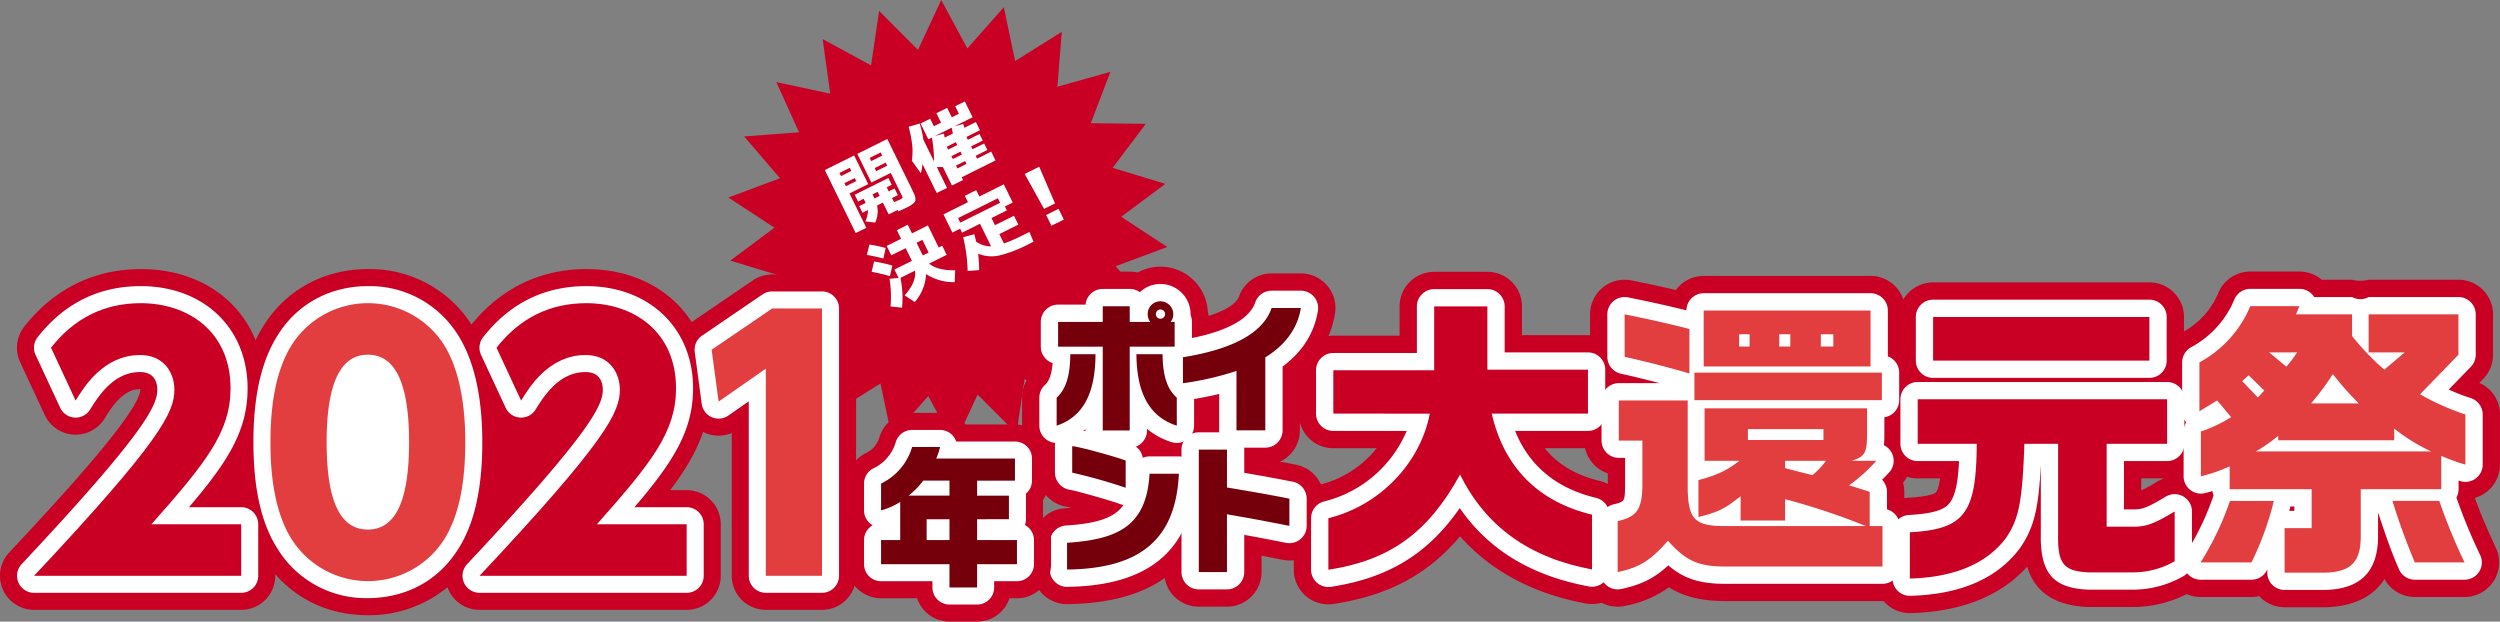
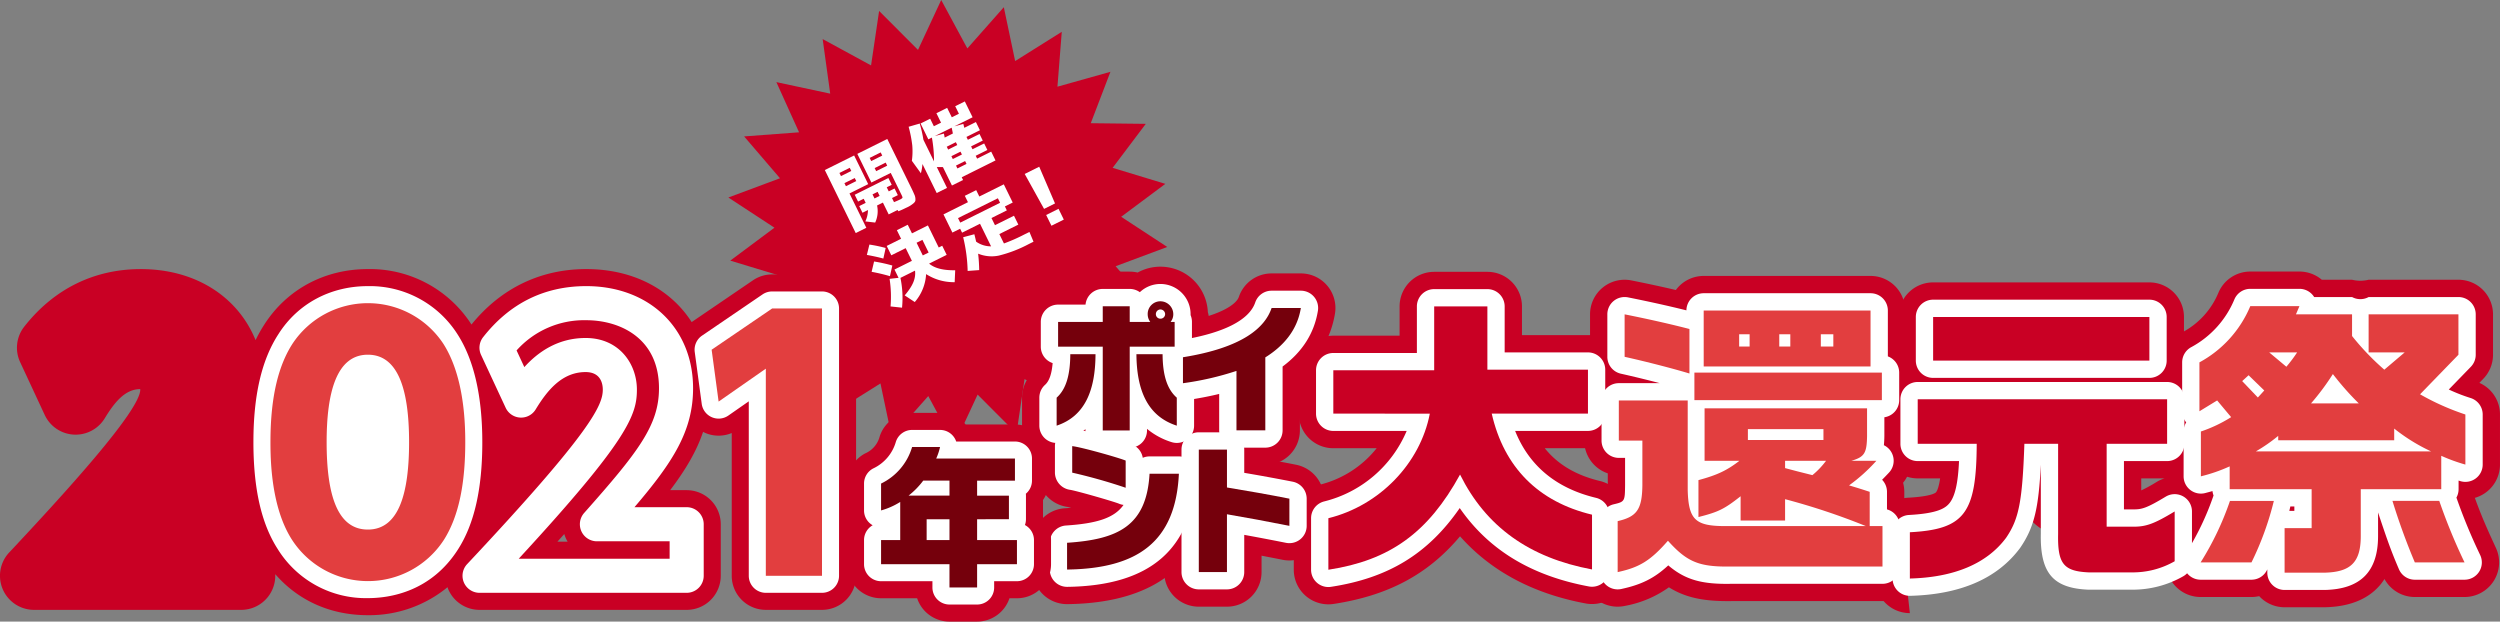
<svg xmlns="http://www.w3.org/2000/svg" width="733.467" height="182.362" viewBox="0 0 733.467 182.362">
  <rect x="0" y="0" width="733.467" height="182.362" fill="#808080" stroke="none" />
  <defs>
    <style>
            .cls-1{fill:#c90024}.cls-2{fill:#fff}.cls-3{fill:#e23e3f}.cls-4{fill:#75000c}
        </style>
  </defs>
  <g id="point_exchange_0004" transform="translate(-233 -1286)">
    <g id="グループ_375" data-name="グループ 375" transform="translate(62.871 956.236)">
      <path id="パス_351" data-name="パス 351" class="cls-1" d="M411.293 410.272h-14.63a9.995 9.995 0 0 0-5.63 1.736L373.282 424.1c-.077.052-.142.117-.217.171-6.178-9.654-17.226-15.562-30.93-15.562-13.439 0-25.063 5.63-33.682 16.269a35.383 35.383 0 0 0-30.4-16.269c-12.727 0-23.825 5.975-30.456 16.4a40.771 40.771 0 0 0-2.486 4.447c-5.2-12.744-17.62-20.843-33.675-20.843-13.707 0-25.535 5.844-34.2 16.9a10 10 0 0 0-1.2 10.389l7.217 15.508a10 10 0 0 0 17.6.987c2.714-4.45 5.85-8.568 10.384-8.568h.04c0 .045.006.094.006.143 0 6.115-21.944 30.194-38.45 47.775a10 10 0 0 0 7.291 16.844h60.764a10 10 0 0 0 10-10v-.47c6.791 7.792 16.238 12.031 27.161 12.031a36.179 36.179 0 0 0 23.379-8.211c.073.208.128.419.216.623a10 10 0 0 0 9.177 6.027h60.769a10 10 0 0 0 10-10v-15.119a10 10 0 0 0-10-10h-4.839c4.469-5.911 7.723-11.363 9.655-17.111.177.091.347.194.531.275a10 10 0 0 0 7.873.075v41.878a10 10 0 0 0 10 10h16.483a10 10 0 0 0 10-10v-78.417a10 10 0 0 0-10-10zm-208.331 78.417q1.033-1.146 2.017-2.247a9.991 9.991 0 0 0 .988 2.247zm130.7 0q1.033-1.146 2.016-2.247a9.949 9.949 0 0 0 .46 1.231 9.676 9.676 0 0 0 .529 1.016z" />
      <g id="グループ_314" data-name="グループ 314">
        <path id="パス_352" data-name="パス 352" class="cls-2" d="M304.423 427.942a30.477 30.477 0 0 0-26.369-14.231c-11 0-20.574 5.148-26.233 14.075-4.942 7.593-7.344 17.96-7.344 31.694 0 13.669 2.331 23.93 7.126 31.367a30.428 30.428 0 0 0 26.451 14.4c6.469 0 18.509-1.859 26.449-14.3 4.8-7.494 7.128-17.788 7.128-31.469 0-13.431-2.431-24.049-7.208-31.536zm-8.346 57.621a21.55 21.55 0 0 1-36.034-.079l-.026-.041c-3.677-5.692-5.54-14.427-5.54-25.963 0-11.737 1.872-20.32 5.757-26.289a21.519 21.519 0 0 1 35.745.109c3.751 5.876 5.652 14.684 5.652 26.18 0 11.712-1.815 20.242-5.554 26.083z" />
        <path id="パス_353" data-name="パス 353" class="cls-2" d="M278.054 428.829c-11.343 0-17.094 10.313-17.094 30.651s5.751 30.652 17.094 30.652 17.094-10.313 17.094-30.652-5.748-30.651-17.094-30.651z" />
      </g>
      <g id="グループ_322" data-name="グループ 322">
        <g id="グループ_315" data-name="グループ 315">
          <path id="パス_354" data-name="パス 354" class="cls-1" d="m506.288 366.1-9.731 12.906 15.466 4.7-12.96 9.661 13.522 8.856-15.146 5.649 10.519 12.275-16.119 1.207 6.666 14.727L482.7 432.7l2.215 16.011-14.2-7.729-2.362 15.977-11.408-11.427-6.81 14.64-7.667-14.212-10.7 12.095-3.326-15.8-13.678 8.583 1.269-16.1-15.544 4.362 5.772-15.082-16.146-.185 9.731-12.906-15.466-4.7 12.96-9.661-13.522-8.856 15.146-5.649-10.519-12.275 16.119-1.207-6.664-14.726 15.8 3.383-2.215-16.011 14.2 7.729 2.362-15.977 11.41 11.423 6.81-14.64 7.667 14.212 10.7-12.095 3.326 15.8 13.678-8.583-1.269 16.1 15.546-4.365-5.772 15.082z" />
        </g>
        <g id="グループ_321" data-name="グループ 321">
          <g id="グループ_316" data-name="グループ 316">
            <path id="パス_355" data-name="パス 355" class="cls-2" d="m424.847 383.786-5.49 2.733 4.94 10.074-3.11 1.548-9.065-18.486 8.6-4.281zM419.435 379l-3.027 1.506.454.924 3.026-1.506zm1.907 3.89-.443-.9-3.027 1.507.443.9zm13.553 4.923c.053-.105-.029-.378-.235-.8l-3.2-6.52-5.677 2.826-4.125-8.413 8.788-4.374 7.218 14.722c.309.63.536 1.146.679 1.492a3.331 3.331 0 0 1 .335 1.954 1.727 1.727 0 0 1-.482.658 8.161 8.161 0 0 1-2.213 1.364c-.71.353-1.451.7-2.275 1.028l-.238-.379-2.609 1.3-1.7-3.471-1.711.852a7.914 7.914 0 0 1-.555 5.013l-2.893-.34a7.865 7.865 0 0 0 .776-3.343l-1.607.8-.959-1.956 1.9-.945-.588-1.2-1.65.821-.979-2 9.873-4.915.979 2-1.461.727.588 1.2 1.712-.852.959 1.956-1.712.852.588 1.2c.8-.321 1.376-.581 1.732-.757a1.935 1.935 0 0 0 .742-.502zm-9.616-11.722.453.924 3.236-1.61-.454-.925zm1.422 11.9 1.5-.749-.588-1.2-1.5.749zm.485-8.013 3.235-1.611-.443-.9-3.235 1.61z" />
          </g>
          <g id="グループ_317" data-name="グループ 317">
            <path id="パス_356" data-name="パス 356" class="cls-2" d="m449.373 364.172 2.087-1.039-1.083-2.208 2.818-1.4 2.279 4.647-5.343 2.66 2.637-.71c.041.24.214.86.276 1.144l3.4-1.694 1.176 2.4-3.945 1.964.412.841 3.423-1.7.949 1.935-3.423 1.7.413.842 3.423-1.7.937 1.913-3.423 1.7.414.842 4.132-2.058 1.268 2.586-9.915 4.936.392.8-3.256 1.62-2.65-5.4-1.8-.019 3 6.121-3.026 1.506-4.177-8.518a15.046 15.046 0 0 1-.46 2.715l-2.649-3.653a20.507 20.507 0 0 0 .116-4.531 36.287 36.287 0 0 0-1.068-5.461l3.253-.94a35.773 35.773 0 0 1 1.082 4.748l3.113 6.352a38.736 38.736 0 0 0-.622-6.99l-1.044.519-2.278-4.647 2.818-1.4 1.082 2.207 2.108-1.049-1.361-2.776 3.151-1.569zm.31 4.765c-.07-.462-.2-1.051-.346-1.712l-4.946 2.463 2.679-.732c.06.388.153.787.213 1.176zm-1.788 3.873.413.841 2.671-1.33-.413-.841zm1.361 2.776.413.842 2.671-1.33-.412-.842zm1.764 3.6 2.671-1.33-.412-.842-2.673 1.33z" />
          </g>
          <g id="グループ_318" data-name="グループ 318">
            <path id="パス_357" data-name="パス 357" class="cls-2" d="M425.2 401.514a43.729 43.729 0 0 1 4.775 1l-.682 3.112c-1.2-.341-2.808-.7-4.836-1.073zm6.026 9.273a52.95 52.95 0 0 0-5.376-1.275l.722-3.028a45.413 45.413 0 0 1 5.356 1.18zm-.947-8.871 4.216-2.1-1.237-2.524 3.193-1.589 1.238 2.523 4.675-2.328 3.177 6.479 1.022-.509 1.309 2.67-5.155 2.567c1.6 1.35 4.156 2.013 7.654 1.945l-.152 3.5a14.982 14.982 0 0 1-8.381-2.368 13.662 13.662 0 0 1-3.328 8.2l-2.959-1.955c2.377-2.778 3.314-4.946 3.034-7.266l-4.279 2.13a28.762 28.762 0 0 1 .469 8.742l-3.372-.364a34.275 34.275 0 0 0-.284-8.1l2.635-.291-1.2-2.439 5.114-2.546-1.826-3.723-4.216 2.1zm10.473-1.785-1.712.852 1.825 3.724 1.712-.852z" />
          </g>
          <g id="グループ_319" data-name="グループ 319">
            <path id="パス_358" data-name="パス 358" class="cls-2" d="m472.153 397.818 1.195 2.86-1.357.676a38.283 38.283 0 0 1-8.824 3.4 10.456 10.456 0 0 1-6.068-.564 47.4 47.4 0 0 1 .31 4.816l-3.385.247a46.033 46.033 0 0 0-1.316-9.89l3.283-.876q.293 1.152.521 2.175a7.452 7.452 0 0 0 4.387 1.374l-3.248-6.625-5.26 2.618-.567-1.156-2.275 1.127-2.619-5.342 7.18-3.574-.917-1.871 3.339-1.663.917 1.872 7.181-3.575 2.618 5.343-2.295 1.142.567 1.156-4.509 2.245 1.032 2.1 5.573-2.774 1.278 2.607-5.573 2.774 1.351 2.755a50.471 50.471 0 0 0 6-2.646zm-9.261-9.884-11.692 5.818.649 1.325 11.689-5.818z" />
          </g>
          <g id="グループ_320" data-name="グループ 320">
            <path id="パス_359" data-name="パス 359" class="cls-2" d="m479.656 389.453-3.214 1.6-5.679-10.253 4.259-2.12zm1.033 1.579 1.547 3.154-3.632 1.808-1.547-3.155z" />
          </g>
        </g>
      </g>
      <g id="グループ_332" data-name="グループ 332">
        <g id="グループ_327" data-name="グループ 327">
          <g id="グループ_323" data-name="グループ 323">
            <path id="パス_360" data-name="パス 360" class="cls-1" d="M561.306 451.116V438.4H590.9v-18.736h15.608v18.562h29.507v12.89h-28.231c3.582 15.727 13.645 25.867 29.422 29.647v16.07c-18.421-3.436-31.126-12.546-38.719-27.842-9.378 17.1-20.638 25.178-38.632 27.927V481.8c15.011-3.695 26.95-16.071 29.763-30.68z" />
            <path id="パス_361" data-name="パス 361" class="cls-1" d="M559.855 507.066a10.148 10.148 0 0 1-10.148-10.147V481.8a10.149 10.149 0 0 1 7.723-9.854 30.694 30.694 0 0 0 16.591-10.678h-12.715a10.148 10.148 0 0 1-10.148-10.148V438.4a10.148 10.148 0 0 1 10.148-10.148h19.444v-8.588a10.148 10.148 0 0 1 10.15-10.148h15.608a10.149 10.149 0 0 1 10.148 10.148v8.415h19.359a10.147 10.147 0 0 1 10.148 10.148v12.889a10.147 10.147 0 0 1-10.148 10.148h-12.667c3.791 4.758 9.171 7.94 16.223 9.63a10.148 10.148 0 0 1 7.783 9.868v16.071a10.149 10.149 0 0 1-12.009 9.976c-15.47-2.886-27.81-9.492-36.86-19.7-9.462 11.269-21.168 17.41-37.1 19.844a10.028 10.028 0 0 1-1.53.113zm38.631-48.222h.209q.373.008.742.043-.374-1.11-.7-2.248a45.519 45.519 0 0 1-.676 2.212c.139-.004.283-.007.425-.007zm-.385-13.3a10.068 10.068 0 0 1 .6 1.045 10 10 0 0 1 .669-1.148q-.312-.309-.6-.643a8.943 8.943 0 0 1-.67.748z" />
          </g>
          <g id="グループ_324" data-name="グループ 324">
            <path id="パス_362" data-name="パス 362" class="cls-1" d="M645.071 447.251h20.21v26.38c.257 8.593 2.22 10.483 11 10.483h41.276a197.869 197.869 0 0 0-23.708-7.9v6.271H680.8v-7.131c-4.776 3.78-6.568 4.64-12.367 6.1v-10.831c5.459-1.461 8.357-2.835 12.026-5.67H670.23v-15.384h47.67v8.165c-.084 4.983-.769 6.1-4.6 7.219h7.334a50.1 50.1 0 0 1-8.015 7.217c2.9.86 3.41 1.033 6.055 1.89v10.054h3.751v11.859h-44.349c-9.381.173-12.964-1.288-18.593-7.562-5.118 5.845-8.357 7.821-14.753 9.2v-14.956c5.628-1.291 7.162-3.439 7.25-10.485v-13.148h-6.909zm1.7-25.265c6.483 1.288 13.392 2.835 19.019 4.3v13.063c-4.52-1.377-12.451-3.437-19.019-4.9zm75.476 17.1v8.077h-55.003v-8.077zm-52.278-18.218h48.952v16.413h-48.948zm13.474 10.57v-3.609h-3.07v3.609zm21.663 27.414v-3.181h-22.169v3.181zm-9.722-27.414v-3.609h-3.241v3.609zm-1.535 33.515v2.147l3.583.945 4.433 1.116a23.5 23.5 0 0 0 4.007-4.209zm14.155-33.515v-3.609h-3.667v3.609z" />
            <path id="パス_363" data-name="パス 363" class="cls-1" d="M644.73 507.755a10.146 10.146 0 0 1-10.147-10.148v-14.952a10.149 10.149 0 0 1 7.227-9.719 29.8 29.8 0 0 0 .022-.833v-3.461a10.152 10.152 0 0 1-6.909-9.62v-11.771a10.121 10.121 0 0 1 3.241-7.435 10.131 10.131 0 0 1-1.537-5.369v-12.461a10.149 10.149 0 0 1 12.127-9.953c4.473.889 8.935 1.853 13.048 2.817a10.135 10.135 0 0 1 8.172-4.13h48.95a10.147 10.147 0 0 1 10.148 10.148v10.7a10.122 10.122 0 0 1 3.326 7.513v8.077a10.141 10.141 0 0 1-4.347 8.329v2.533a10.151 10.151 0 0 1 .418 13.379 10.093 10.093 0 0 1 .354 2.656v2.175a10.129 10.129 0 0 1 3.751 7.879v11.86a10.148 10.148 0 0 1-10.148 10.148h-44.259c-7.971.121-13.449-.943-18.4-4.047a32.006 32.006 0 0 1-12.9 5.453 10.16 10.16 0 0 1-2.137.232z" />
          </g>
          <g id="グループ_325" data-name="グループ 325">
            <path id="パス_364" data-name="パス 364" class="cls-1" d="M730.456 485.919c16.034-.86 19.532-5.5 19.616-25.952H732.76v-13.06h73.172v13.06h-17.738v24.32h7.931c3.667 0 6.055-.86 12.023-4.469v14.609a24.672 24.672 0 0 1-12.62 3.266h-12.623c-7.334-.343-9.125-2.492-8.953-11.258v-26.468h-9.894c-.6 17.016-1.619 22.087-5.373 27.586-5.628 7.561-15.181 11.6-28.229 11.945zm70.274-63.159v12.8h-63.45v-12.8z" />
-             <path id="パス_365" data-name="パス 365" class="cls-1" d="M730.457 509.646a10.148 10.148 0 0 1-10.148-10.146v-13.58a10.148 10.148 0 0 1 9.6-10.133c7.107-.381 8.141-1.488 8.235-1.612.347-.46.822-1.538 1.194-4.058h-6.578a10.148 10.148 0 0 1-10.148-10.148v-13.06a10.141 10.141 0 0 1 4.875-8.672 10.2 10.2 0 0 1-.355-2.673v-12.8a10.148 10.148 0 0 1 10.148-10.148h63.45a10.148 10.148 0 0 1 10.147 10.148v12.8a10.159 10.159 0 0 1-.27 2.336 10.146 10.146 0 0 1 5.473 9.009v13.06a10.151 10.151 0 0 1-7.243 9.726 10.148 10.148 0 0 1 9.46 10.124v14.61a10.15 10.15 0 0 1-5.128 8.819 34.716 34.716 0 0 1-17.465 4.593h-12.8c-.157 0-.315 0-.473-.01-11.135-.521-15.744-5.775-17.554-11.834-5.736 6.42-16.047 13.169-34.154 13.646a11.73 11.73 0 0 1-.266.003zm67.885-39.531v3.528a42.777 42.777 0 0 0 4.556-2.508 10.074 10.074 0 0 1 2.277-1.02z" />
+             <path id="パス_365" data-name="パス 365" class="cls-1" d="M730.457 509.646a10.148 10.148 0 0 1-10.148-10.146v-13.58a10.148 10.148 0 0 1 9.6-10.133c7.107-.381 8.141-1.488 8.235-1.612.347-.46.822-1.538 1.194-4.058h-6.578a10.148 10.148 0 0 1-10.148-10.148v-13.06a10.141 10.141 0 0 1 4.875-8.672 10.2 10.2 0 0 1-.355-2.673v-12.8a10.148 10.148 0 0 1 10.148-10.148h63.45a10.148 10.148 0 0 1 10.147 10.148v12.8a10.159 10.159 0 0 1-.27 2.336 10.146 10.146 0 0 1 5.473 9.009v13.06v14.61a10.15 10.15 0 0 1-5.128 8.819 34.716 34.716 0 0 1-17.465 4.593h-12.8c-.157 0-.315 0-.473-.01-11.135-.521-15.744-5.775-17.554-11.834-5.736 6.42-16.047 13.169-34.154 13.646a11.73 11.73 0 0 1-.266.003zm67.885-39.531v3.528a42.777 42.777 0 0 0 4.556-2.508 10.074 10.074 0 0 1 2.277-1.02z" />
          </g>
          <g id="グループ_326" data-name="グループ 326">
            <path id="パス_366" data-name="パス 366" class="cls-1" d="m844.754 419.579-1.025 2.407h16.461v6.359a74.6 74.6 0 0 0 9.466 9.881l5.971-5.068h-10.576v-11.172H891.4v11.859l-11.26 11.6a72.929 72.929 0 0 0 13.3 5.928v14.694a51.093 51.093 0 0 1-7.078-2.576v9.8h-23.614v13.749c0 7.648-2.9 10.571-10.66 10.741H840.4v-13.065h7.933v-11.428h-24.048v-6.7a47.188 47.188 0 0 1-8.444 2.923V456.36a41.022 41.022 0 0 0 8.872-4.211l-4.1-4.9-5.2 3.178v-14.349a33.4 33.4 0 0 0 14.924-16.5zm-7.506 57.145a88.307 88.307 0 0 1-6.567 18.046h-14.924a86.075 86.075 0 0 0 8.615-18.046zm-2.813-32.4-4.6-4.467-1.878 1.717 4.6 4.813zm48.951 17.876a53.731 53.731 0 0 1-10.832-6.7v3.437h-34.027v-1.289a48.725 48.725 0 0 1-6.565 4.555zm-47.5-29.045 5.033 4.209a41.661 41.661 0 0 0 3.155-4.209zm26.269 14.953a82.639 82.639 0 0 1-7.591-8.6 72.046 72.046 0 0 1-6.4 8.6zm23.623 28.613a167.818 167.818 0 0 0 7.418 18.046h-14.587a190.055 190.055 0 0 1-6.565-18.046z" />
            <path id="パス_367" data-name="パス 367" class="cls-1" d="M852.088 507.926H840.4a10.127 10.127 0 0 1-7.456-3.263 10.143 10.143 0 0 1-2.266.256h-14.922a10.147 10.147 0 0 1-8.6-15.535 74.023 74.023 0 0 0 5.41-10.272 10.151 10.151 0 0 1-6.873-9.605V456.36a10.192 10.192 0 0 1 .257-2.272 10.147 10.147 0 0 1-.683-3.659v-14.351a10.148 10.148 0 0 1 5.536-9.039 23.155 23.155 0 0 0 10.121-11.245 10.147 10.147 0 0 1 9.415-6.363h14.414a10.148 10.148 0 0 1 6.561 2.407h8.876a10.258 10.258 0 0 0 4.86 0h26.35a10.147 10.147 0 0 1 10.147 10.148v11.859a10.143 10.143 0 0 1-2.866 7.068l-1.141 1.176a10.147 10.147 0 0 1 6.052 9.285v14.694a10.155 10.155 0 0 1-7.373 9.762c1.73 4.79 3.214 8.286 6.175 14.672a10.148 10.148 0 0 1-9.206 14.417h-14.579a10.149 10.149 0 0 1-8.9-5.278c-3.342 5.237-9.244 8.1-17.4 8.282a8.033 8.033 0 0 1-.221.003z" />
          </g>
        </g>
        <g id="グループ_328" data-name="グループ 328">
          <path id="パス_368" data-name="パス 368" class="cls-1" d="M480.132 454.646v-8.209c2.789-2.513 3.973-6.638 4.007-12.764h7.4c-.039 10.486-3.029 18.185-11.407 20.973zm21.439-23.172v24.585h-7.91v-24.585h-13.1v-7.268h13.1v-4.594h7.91v4.594h6.023a3.775 3.775 0 0 1-.748-2.278 3.718 3.718 0 0 1 3.738-3.77 3.8 3.8 0 0 1 3.774 3.77 3.54 3.54 0 0 1-.786 2.278h1.183v7.268zm1.969 2.2h7.674c.042 6.126 1.3 10.251 4.171 12.764v8.209c-8.656-2.789-11.767-10.488-11.845-20.974zm7.044-13.119a1.358 1.358 0 0 0-1.337 1.374 1.322 1.322 0 0 0 1.337 1.336 1.358 1.358 0 0 0 1.379-1.336 1.394 1.394 0 0 0-1.379-1.375z" />
          <path id="パス_369" data-name="パス 369" class="cls-1" d="M501.571 466.207h-7.91a10.127 10.127 0 0 1-7.328-3.127 27.46 27.46 0 0 1-3 1.194 10.149 10.149 0 0 1-13.352-9.629v-8.208a10.146 10.146 0 0 1 3.273-7.465 2.374 2.374 0 0 0 .135-.315 10.114 10.114 0 0 1-2.98-7.183v-7.268a10.148 10.148 0 0 1 10.148-10.148h4.606a10.141 10.141 0 0 1 8.5-4.6h7.91a10.145 10.145 0 0 1 2.328.269 13.782 13.782 0 0 1 6.686-1.722 13.939 13.939 0 0 1 13.909 13.33 10.192 10.192 0 0 1 .41 2.866v7.268a10.118 10.118 0 0 1-2.907 7.11 1.711 1.711 0 0 0 .141.292 9.916 9.916 0 0 1 3.394 7.561v8.208a10.148 10.148 0 0 1-13.259 9.66 28.506 28.506 0 0 1-3.308-1.3 10.116 10.116 0 0 1-7.396 3.207z" />
        </g>
        <g id="グループ_329" data-name="グループ 329">
          <path id="パス_370" data-name="パス 370" class="cls-1" d="M541.356 434.616v21.4h-8.463v-17.434a87 87 0 0 1-15.7 3.613v-7.62c17.634-2.828 24.082-8.757 26.01-14.452h8.581c-1.066 6.599-5.198 11.231-10.428 14.493z" />
          <path id="パス_371" data-name="パス 371" class="cls-1" d="M541.357 466.169h-8.464a10.148 10.148 0 0 1-10.148-10.148v-4.44q-2 .355-4.108.659a10.148 10.148 0 0 1-11.592-10.04v-7.62a10.149 10.149 0 0 1 8.541-10.02c12.022-1.928 17.213-5.346 18.005-7.687a10.149 10.149 0 0 1 9.612-6.893h8.581a10.147 10.147 0 0 1 10.016 11.762 29.721 29.721 0 0 1-10.3 17.982v16.3a10.147 10.147 0 0 1-10.143 10.145z" />
        </g>
        <g id="グループ_330" data-name="グループ 330">
          <path id="パス_372" data-name="パス 372" class="cls-1" d="M484.7 468.433v-7.775c2.348.2 13.493 3.33 15.685 4.233v7.972a158.5 158.5 0 0 0-15.685-4.43zm-1.508 28.429v-7.854c14.868-.983 23.328-4.871 24.2-20.265H516c-.941 19.989-12.116 27.845-32.808 28.119z" />
          <path id="パス_373" data-name="パス 373" class="cls-1" d="M483.192 507.011a10.15 10.15 0 0 1-10.148-10.148v-7.855a10.148 10.148 0 0 1 9.478-10.126q.987-.066 1.884-.141c-.495-.123-.9-.214-1.172-.267a10.147 10.147 0 0 1-8.682-10.041v-7.776a10.147 10.147 0 0 1 10.991-10.112c3.911.326 16.186 3.925 18.708 4.964a10.134 10.134 0 0 1 4.092 3.086H516a10.148 10.148 0 0 1 10.136 10.625c-1.164 24.714-15.569 37.428-42.81 37.79zm.186-28.516z" />
        </g>
        <g id="グループ_331" data-name="グループ 331">
          <path id="パス_374" data-name="パス 374" class="cls-1" d="M548.421 476.068c-5.608-1.117-12.569-2.347-18.317-3.283v-11.114h-8.262v35.937h8.258v-16.966c5.2.874 12.541 2.246 18.317 3.4z" />
          <path id="パス_375" data-name="パス 375" class="cls-1" d="M530.1 507.755h-8.262a10.148 10.148 0 0 1-10.148-10.148v-35.936a10.148 10.148 0 0 1 10.148-10.148h8.262a10.148 10.148 0 0 1 10.148 10.148v2.547c3.659.649 7.181 1.305 10.152 1.9a10.147 10.147 0 0 1 8.165 9.952v7.979A10.148 10.148 0 0 1 546.426 494c-1.96-.394-4.063-.8-6.174-1.206v4.816a10.148 10.148 0 0 1-10.152 10.145z" />
        </g>
      </g>
      <g id="グループ_342" data-name="グループ 342">
        <g id="グループ_337" data-name="グループ 337">
          <g id="グループ_333" data-name="グループ 333">
            <path id="パス_376" data-name="パス 376" class="cls-2" d="M561.306 451.116V438.4H590.9v-18.736h15.608v18.562h29.507v12.89h-28.231c3.582 15.727 13.645 25.867 29.422 29.647v16.07c-18.421-3.436-31.126-12.546-38.719-27.842-9.378 17.1-20.638 25.178-38.632 27.927V481.8c15.011-3.695 26.95-16.071 29.763-30.68z" />
            <path id="パス_377" data-name="パス 377" class="cls-2" d="M559.855 501.992a5.073 5.073 0 0 1-5.073-5.073V481.8a5.073 5.073 0 0 1 3.861-4.927 35.6 35.6 0 0 0 24.186-20.679h-21.523a5.073 5.073 0 0 1-5.073-5.074V438.4a5.074 5.074 0 0 1 5.073-5.074h24.518v-13.662a5.074 5.074 0 0 1 5.073-5.074h15.608a5.074 5.074 0 0 1 5.073 5.074v13.489h24.434a5.074 5.074 0 0 1 5.074 5.074v12.889a5.074 5.074 0 0 1-5.074 5.074h-21.365c4.109 10.248 12.07 16.841 23.741 19.638a5.072 5.072 0 0 1 3.891 4.934v16.071a5.072 5.072 0 0 1-6 4.988c-16.9-3.153-29.374-10.706-37.881-23-9.342 13.5-21.024 20.549-37.772 23.108a5.088 5.088 0 0 1-.771.063zm5.074-16.409v5.163c13.1-3.262 21.557-10.422 29.11-24.194a5.073 5.073 0 0 1 4.448-2.634h.1a5.074 5.074 0 0 1 4.44 2.818c5.985 12.057 15.538 19.855 29.1 23.708v-5.829c-15.487-4.935-25.579-16.055-29.3-32.371a5.074 5.074 0 0 1 4.948-6.2h23.155V443.3h-24.425a5.073 5.073 0 0 1-5.073-5.073v-13.489h-5.461V438.4a5.073 5.073 0 0 1-5.074 5.073h-24.518v2.57h23.239a5.072 5.072 0 0 1 4.982 6.033c-2.944 15.287-14.637 28.319-29.671 33.507z" />
          </g>
          <g id="グループ_334" data-name="グループ 334">
            <path id="パス_378" data-name="パス 378" class="cls-2" d="M645.071 447.251h20.21v26.38c.257 8.593 2.22 10.483 11 10.483h41.276a197.869 197.869 0 0 0-23.708-7.9v6.271H680.8v-7.131c-4.776 3.78-6.568 4.64-12.367 6.1v-10.831c5.459-1.461 8.357-2.835 12.026-5.67H670.23v-15.384h47.67v8.165c-.084 4.983-.769 6.1-4.6 7.219h7.334a50.1 50.1 0 0 1-8.015 7.217c2.9.86 3.41 1.033 6.055 1.89v10.054h3.751v11.859h-44.349c-9.381.173-12.964-1.288-18.593-7.562-5.118 5.845-8.357 7.821-14.753 9.2v-14.956c5.628-1.291 7.162-3.439 7.25-10.485v-13.148h-6.909zm1.7-25.265c6.483 1.288 13.392 2.835 19.019 4.3v13.063c-4.52-1.377-12.451-3.437-19.019-4.9zm75.476 17.1v8.077h-55.003v-8.077zm-52.278-18.218h48.952v16.413h-48.948zm13.474 10.57v-3.609h-3.07v3.609zm21.663 27.414v-3.181h-22.169v3.181zm-9.722-27.414v-3.609h-3.241v3.609zm-1.535 33.515v2.147l3.583.945 4.433 1.116a23.5 23.5 0 0 0 4.007-4.209zm14.155-33.515v-3.609h-3.667v3.609z" />
            <path id="パス_379" data-name="パス 379" class="cls-2" d="M644.73 502.681a5.071 5.071 0 0 1-5.073-5.074v-14.952a5.074 5.074 0 0 1 3.939-4.945c3.25-.746 3.253-.928 3.311-5.6v-8.01h-1.836a5.073 5.073 0 0 1-5.071-5.078v-11.771a5.073 5.073 0 0 1 5.074-5.073h12.006a324.442 324.442 0 0 0-11.407-2.779 5.072 5.072 0 0 1-3.971-4.952v-12.461a5.073 5.073 0 0 1 6.062-4.977c6.023 1.2 12.015 2.53 17.137 3.81a5.073 5.073 0 0 1 5.073-5.025h48.95a5.074 5.074 0 0 1 5.076 5.074v13.454a5.074 5.074 0 0 1 3.326 4.764v8.077a5.076 5.076 0 0 1-4.348 5.023v5.548c-.015.939-.058 1.82-.142 2.648a5.074 5.074 0 0 1 1.492 8.049 111.94 111.94 0 0 1-2.016 2.093 5.077 5.077 0 0 1 1.434 3.536v5.154a5.076 5.076 0 0 1 3.752 4.9v11.86a5.073 5.073 0 0 1-5.074 5.073h-44.348c-8.532.176-13.492-1.131-18.5-5.41-4.117 3.825-7.975 5.683-13.778 6.931a5.07 5.07 0 0 1-1.068.113zm14.752-19.344a5.075 5.075 0 0 1 3.777 1.684c4.618 5.146 6.806 6.024 14.723 5.88h39.367v-1.713h-41.064c-11.528 0-15.735-4.031-16.076-15.4V452.324h-10.065v1.624h1.836a5.073 5.073 0 0 1 5.073 5.074v13.148c-.081 6.685-1.429 11.512-7.249 14.143v4.134a26.384 26.384 0 0 0 5.86-5.378 5.071 5.071 0 0 1 3.787-1.732zm26.4-5.928h2.9v-1.2a5.071 5.071 0 0 1 2.836-4.554 5.075 5.075 0 0 1-2.836-4.555v-2.148a5.121 5.121 0 0 1 .1-1.028h-3.45a5.071 5.071 0 0 1-1.867 5.043c-.643.5-1.269.956-1.889 1.384a5.079 5.079 0 0 1 4.2 5zm18.015-3.594c1.557.5 3.172 1.035 4.83 1.608a5.069 5.069 0 0 1-.91-4.889 32.324 32.324 0 0 1-2.6 2.446 5.05 5.05 0 0 1-1.324.835zm5.6-12.414c.03.029.06.06.088.091a5.073 5.073 0 0 1 2.292-1.411c.369-.106.637-.2.828-.265a19.831 19.831 0 0 0 .123-2.168v-3.005h-2.748a5.111 5.111 0 0 1 .1 1.027v3.182a5.044 5.044 0 0 1-.68 2.548zm-34.2-1.521h2.664a5.121 5.121 0 0 1-.1-1.028v-3.182a5.111 5.111 0 0 1 .1-1.027H675.3zm-23.454-29.47c2.955.7 6.045 1.482 8.872 2.234v-2.4a353.807 353.807 0 0 0-8.872-2.023zm61.175 1.8h.827v-6.266h-1.125a5.055 5.055 0 0 1 .362 1.887v3.609a5.011 5.011 0 0 1-.058.768zm-37.977 0h.314a5.011 5.011 0 0 1-.058-.77v-3.609a5.056 5.056 0 0 1 .362-1.887h-.618z" />
          </g>
          <g id="グループ_335" data-name="グループ 335">
            <path id="パス_380" data-name="パス 380" class="cls-2" d="M730.456 485.919c16.034-.86 19.532-5.5 19.616-25.952H732.76v-13.06h73.172v13.06h-17.738v24.32h7.931c3.667 0 6.055-.86 12.023-4.469v14.609a24.672 24.672 0 0 1-12.62 3.266h-12.623c-7.334-.343-9.125-2.492-8.953-11.258v-26.468h-9.894c-.6 17.016-1.619 22.087-5.373 27.586-5.628 7.561-15.181 11.6-28.229 11.945zm70.274-63.159v12.8h-63.45v-12.8z" />
            <path id="パス_381" data-name="パス 381" class="cls-2" d="M730.457 504.571a5.073 5.073 0 0 1-5.074-5.073v-13.58a5.073 5.073 0 0 1 4.8-5.066c8.5-.456 10.794-2.009 12.012-3.621 1.55-2.051 2.395-5.8 2.686-12.19H732.76a5.073 5.073 0 0 1-5.073-5.074v-13.06a5.073 5.073 0 0 1 5.073-5.073h73.172a5.073 5.073 0 0 1 5.073 5.073v13.06a5.073 5.073 0 0 1-5.073 5.074h-12.664v14.173h2.856c2.336 0 3.751-.322 9.4-3.739a5.074 5.074 0 0 1 7.7 4.342v14.61a5.073 5.073 0 0 1-2.564 4.41 29.905 29.905 0 0 1-15.042 3.929h-12.713c-.079 0-.157 0-.237-.005-10.277-.48-14.014-4.932-13.789-16.425v-20.225c-.645 12.631-1.885 18.269-6 24.3a5.179 5.179 0 0 1-.12.17c-6.621 8.894-17.442 13.6-32.164 13.987zm5.073-14v3.479c8.708-1.057 15.093-4.224 19.024-9.449 2.863-4.229 3.852-8.278 4.433-24.815a5.074 5.074 0 0 1 5.071-4.9h9.894a5.073 5.073 0 0 1 5.074 5.073v26.468c-.088 4.533.442 5.473.549 5.617.032.016.648.426 3.454.567h12.5a20.75 20.75 0 0 0 7.547-1.36v-3.1a19.084 19.084 0 0 1-6.951 1.206h-7.93a5.073 5.073 0 0 1-5.073-5.074v-24.32a5.073 5.073 0 0 1 5.073-5.073h12.665v-2.91h-63.027v2.914h12.239a5.074 5.074 0 0 1 5.073 5.1c-.041 10.222-.883 18.107-4.851 23.36-3.578 4.73-8.994 6.489-14.764 7.221zm65.2-49.94h-63.45a5.074 5.074 0 0 1-5.074-5.073v-12.8a5.074 5.074 0 0 1 5.074-5.074h63.45a5.074 5.074 0 0 1 5.073 5.074v12.8a5.073 5.073 0 0 1-5.073 5.077zm-58.377-10.147h53.3v-2.654h-53.3z" />
          </g>
          <g id="グループ_336" data-name="グループ 336">
            <path id="パス_382" data-name="パス 382" class="cls-2" d="m844.754 419.579-1.025 2.407h16.461v6.359a74.6 74.6 0 0 0 9.466 9.881l5.971-5.068h-10.576v-11.172H891.4v11.859l-11.26 11.6a72.929 72.929 0 0 0 13.3 5.928v14.694a51.093 51.093 0 0 1-7.078-2.576v9.8h-23.614v13.749c0 7.648-2.9 10.571-10.66 10.741H840.4v-13.065h7.933v-11.428h-24.048v-6.7a47.188 47.188 0 0 1-8.444 2.923V456.36a41.022 41.022 0 0 0 8.872-4.211l-4.1-4.9-5.2 3.178v-14.349a33.4 33.4 0 0 0 14.924-16.5zm-7.506 57.145a88.307 88.307 0 0 1-6.567 18.046h-14.924a86.075 86.075 0 0 0 8.615-18.046zm-2.813-32.4-4.6-4.467-1.878 1.717 4.6 4.813zm48.951 17.876a53.731 53.731 0 0 1-10.832-6.7v3.437h-34.027v-1.289a48.725 48.725 0 0 1-6.565 4.555zm-47.5-29.045 5.033 4.209a41.661 41.661 0 0 0 3.155-4.209zm26.269 14.953a82.639 82.639 0 0 1-7.591-8.6 72.046 72.046 0 0 1-6.4 8.6zm23.623 28.613a167.818 167.818 0 0 0 7.418 18.046h-14.587a190.055 190.055 0 0 1-6.565-18.046z" />
            <path id="パス_383" data-name="パス 383" class="cls-2" d="M840.4 502.851a5.073 5.073 0 0 1-5.073-5.073v-.967c-.024.048-.046.1-.07.146a5.072 5.072 0 0 1-4.579 2.887h-14.922a5.073 5.073 0 0 1-4.3-7.766 80.887 80.887 0 0 0 8.1-16.951 5.073 5.073 0 0 1-.314-1.289c-.63.181-1.319.367-2.1.574a5.073 5.073 0 0 1-6.371-4.9V456.36a5.066 5.066 0 0 1 .76-2.671 5.074 5.074 0 0 1-1.185-3.26v-14.351a5.073 5.073 0 0 1 2.768-4.52 28.179 28.179 0 0 0 12.521-13.871 5.074 5.074 0 0 1 4.708-3.182h14.414a5.076 5.076 0 0 1 4.233 2.277l.083.13h11.121a5.086 5.086 0 0 0 4.86 0H891.4a5.073 5.073 0 0 1 5.073 5.074v11.859a5.073 5.073 0 0 1-1.432 3.534l-6.468 6.663a51.385 51.385 0 0 0 6.316 2.468 5.072 5.072 0 0 1 3.629 4.864v14.694a5.074 5.074 0 0 1-6.618 4.832l-.395-.127-.06-.019v2.533a5.052 5.052 0 0 1-.635 2.462 162.684 162.684 0 0 0 6.986 16.887 5.072 5.072 0 0 1-4.6 7.208h-14.587a5.072 5.072 0 0 1-4.661-3.069c-2.194-5.1-3.381-8.39-6.127-16.662v6.924c0 10.41-5.11 15.582-15.622 15.813zm5.074-10.146h6.612c4.894-.109 5.586-.8 5.586-5.668v-13.75a5.073 5.073 0 0 1 5.074-5.073H881.3v-.938h-49.339a5.065 5.065 0 0 1-2.6-.717v1.655h18.978a5.073 5.073 0 0 1 5.073 5.073v11.428a5.073 5.073 0 0 1-5.073 5.074h-2.86zm36.509-3.008h3.357a142.85 142.85 0 0 1-3.145-7.9h-3.106c1.171 3.426 1.99 5.658 2.896 7.903zm-57.549 0h2.99a101.533 101.533 0 0 0 3.108-7.9h-2.622a91.494 91.494 0 0 1-3.474 7.903zm17.345-10.055h1.482v-1.281h-1.176q-.137.623-.304 1.281zm-20.864-19.812v2.675c.413-.172.859-.362 1.36-.578a4.643 4.643 0 0 0 7.2-4.149 42.658 42.658 0 0 0 5.765-4.005l.206-.158a5.071 5.071 0 0 1 5.328-.513 5.019 5.019 0 0 1 1.127.762h25.846a5.074 5.074 0 0 1 7.874-2.4 48.891 48.891 0 0 0 9.973 6.176 4.428 4.428 0 0 0 2.777 1.194v-3.857a87.662 87.662 0 0 1-10.723-5.108 5.077 5.077 0 0 1-1.15-7.954l9.828-10.125v-4.728h-16.202v1.025h5.5a5.074 5.074 0 0 1 3.284 8.942l-5.971 5.069a5.07 5.07 0 0 1-6.523.036 79.7 79.7 0 0 1-10.2-10.631 5.075 5.075 0 0 1-1.1-3.155v-1.286h-11.386a5.072 5.072 0 0 1-4.232-2.276c-.029-.043-.056-.087-.083-.13h-5.842A39.093 39.093 0 0 1 820.49 439v3.177a4.984 4.984 0 0 1 2.533.6 5.067 5.067 0 0 1 1.506-4.95l1.879-1.716a5.068 5.068 0 0 1 4.731-1.157 5.074 5.074 0 0 1 4.744-6.875h8.187a5.074 5.074 0 0 1 4.2 7.918 46.507 46.507 0 0 1-3.433 4.581 5.074 5.074 0 0 1-3.448 1.835 5.126 5.126 0 0 1-2.419-.365 5.074 5.074 0 0 1-.786 5.692l-1.879 2.063a5.075 5.075 0 0 1-3.688 1.656h-.063a5.077 5.077 0 0 1-3.07-1.034 5.071 5.071 0 0 1-2.092 6.026 41 41 0 0 1-6.477 3.379zm41.235-6.646h-13.986a5.073 5.073 0 0 1-3.909-8.307 66.839 66.839 0 0 0 6.024-8.085 5.074 5.074 0 0 1 8.264-.42 77.9 77.9 0 0 0 7.244 8.2 5.074 5.074 0 0 1-3.637 8.612z" />
          </g>
        </g>
        <g id="グループ_338" data-name="グループ 338">
          <path id="パス_384" data-name="パス 384" class="cls-2" d="M480.132 454.646v-8.209c2.789-2.513 3.973-6.638 4.007-12.764h7.4c-.039 10.486-3.029 18.185-11.407 20.973zm21.439-23.172v24.585h-7.91v-24.585h-13.1v-7.268h13.1v-4.594h7.91v4.594h6.023a3.775 3.775 0 0 1-.748-2.278 3.718 3.718 0 0 1 3.738-3.77 3.8 3.8 0 0 1 3.774 3.77 3.54 3.54 0 0 1-.786 2.278h1.183v7.268zm1.969 2.2h7.674c.042 6.126 1.3 10.251 4.171 12.764v8.209c-8.656-2.789-11.767-10.488-11.845-20.974zm7.044-13.119a1.358 1.358 0 0 0-1.337 1.374 1.322 1.322 0 0 0 1.337 1.336 1.358 1.358 0 0 0 1.379-1.336 1.394 1.394 0 0 0-1.379-1.375z" />
          <path id="パス_385" data-name="パス 385" class="cls-2" d="M501.571 461.133h-7.91a5.074 5.074 0 0 1-5.073-5.074v-.384a20.411 20.411 0 0 1-6.854 3.784 5.072 5.072 0 0 1-6.676-4.814v-8.208a5.075 5.075 0 0 1 1.678-3.77c1.228-1.106 1.96-3.2 2.222-6.377a5.076 5.076 0 0 1-3.472-4.816v-7.268a5.074 5.074 0 0 1 5.074-5.074h8.049a5.076 5.076 0 0 1 5.052-4.6h7.91a5.06 5.06 0 0 1 2.971.96 8.763 8.763 0 0 1 6.043-2.413 8.856 8.856 0 0 1 8.846 8.845v.292a5.068 5.068 0 0 1 .4 1.985v7.268a5.074 5.074 0 0 1-3.425 4.8c.276 3.139 1.042 5.224 2.321 6.343a5.076 5.076 0 0 1 1.732 3.82v8.208a5.071 5.071 0 0 1-6.628 4.829 21.092 21.092 0 0 1-7.184-3.886v.471a5.074 5.074 0 0 1-5.076 5.079zm-4.371-33.292a4.823 4.823 0 0 1 .414.455 4.975 4.975 0 0 1 .415-.455 5.267 5.267 0 0 1-.415-.456 5.1 5.1 0 0 1-.414.456z" />
        </g>
        <g id="グループ_339" data-name="グループ 339">
          <path id="パス_386" data-name="パス 386" class="cls-2" d="M541.356 434.616v21.4h-8.463v-17.434a87 87 0 0 1-15.7 3.613v-7.62c17.634-2.828 24.082-8.757 26.01-14.452h8.581c-1.066 6.599-5.198 11.231-10.428 14.493z" />
          <path id="パス_387" data-name="パス 387" class="cls-2" d="M541.357 461.1h-8.464a5.073 5.073 0 0 1-5.073-5.074V445.34c-3.054.743-6.336 1.364-9.905 1.878a5.073 5.073 0 0 1-5.795-5.023v-7.62a5.074 5.074 0 0 1 4.269-5.01c12.632-2.025 20.243-5.854 22.009-11.07a5.072 5.072 0 0 1 4.8-3.446h8.581a5.075 5.075 0 0 1 5.009 5.883c-1.059 6.554-4.542 12.048-10.363 16.365v18.724a5.073 5.073 0 0 1-5.068 5.079zm-5.613-26.709.095.065a5.278 5.278 0 0 1 .444.356v-.191c0-.173.009-.345.026-.515-.187.094-.374.185-.565.28z" />
        </g>
        <g id="グループ_340" data-name="グループ 340">
          <path id="パス_388" data-name="パス 388" class="cls-2" d="M484.7 468.433v-7.775c2.348.2 13.493 3.33 15.685 4.233v7.972a158.5 158.5 0 0 0-15.685-4.43zm-1.508 28.429v-7.854c14.868-.983 23.328-4.871 24.2-20.265H516c-.941 19.989-12.116 27.845-32.808 28.119z" />
          <path id="パス_389" data-name="パス 389" class="cls-2" d="M483.192 501.936a5.07 5.07 0 0 1-5.073-5.073v-7.855a5.074 5.074 0 0 1 4.739-5.063c9.1-.6 14.2-2.2 16.9-6.048a5.077 5.077 0 0 1-1.358-.366c-1.578-.652-12.475-3.787-14.369-4.068a5.15 5.15 0 0 1-4.4-5.03v-7.776a5.072 5.072 0 0 1 5.494-5.056c3.1.258 14.75 3.591 17.2 4.6a5.077 5.077 0 0 1 3.075 3.877 5.054 5.054 0 0 1 2-.408h8.6a5.073 5.073 0 0 1 5.068 5.313c-1.03 21.85-13.4 32.629-37.809 32.954z" />
        </g>
        <g id="グループ_341" data-name="グループ 341">
          <path id="パス_390" data-name="パス 390" class="cls-2" d="M548.421 476.068c-5.608-1.117-12.569-2.347-18.317-3.283v-11.114h-8.262v35.937h8.258v-16.966c5.2.874 12.541 2.246 18.317 3.4z" />
          <path id="パス_391" data-name="パス 391" class="cls-2" d="M530.1 502.681h-8.262a5.074 5.074 0 0 1-5.073-5.074v-35.936a5.074 5.074 0 0 1 5.073-5.074h8.262a5.074 5.074 0 0 1 5.073 5.074v6.816a560.98 560.98 0 0 1 14.236 2.605 5.074 5.074 0 0 1 4.082 4.976v7.979a5.073 5.073 0 0 1-6.071 4.975 723.245 723.245 0 0 0-12.247-2.337v10.922a5.074 5.074 0 0 1-5.073 5.074z" />
        </g>
      </g>
      <g id="グループ_343" data-name="グループ 343">
        <path id="パス_392" data-name="パス 392" class="cls-1" d="M561.306 451.116V438.4H590.9v-18.736h15.608v18.562h29.507v12.89h-28.231c3.582 15.727 13.645 25.867 29.422 29.647v16.07c-18.421-3.436-31.126-12.546-38.719-27.842-9.378 17.1-20.638 25.178-38.632 27.927V481.8c15.011-3.695 26.95-16.071 29.763-30.68z" />
      </g>
      <g id="グループ_344" data-name="グループ 344">
        <path id="パス_393" data-name="パス 393" class="cls-3" d="M645.071 447.251h20.21v26.38c.257 8.593 2.22 10.483 11 10.483h41.276a197.869 197.869 0 0 0-23.708-7.9v6.271H680.8v-7.131c-4.776 3.78-6.568 4.64-12.367 6.1v-10.831c5.459-1.461 8.357-2.835 12.026-5.67H670.23v-15.384h47.67v8.165c-.084 4.983-.769 6.1-4.6 7.219h7.334a50.1 50.1 0 0 1-8.015 7.217c2.9.86 3.41 1.033 6.055 1.89v10.054h3.751v11.859h-44.349c-9.381.173-12.964-1.288-18.593-7.562-5.118 5.845-8.357 7.821-14.753 9.2v-14.956c5.628-1.291 7.162-3.439 7.25-10.485v-13.148h-6.909zm1.7-25.265c6.483 1.288 13.392 2.835 19.019 4.3v13.063c-4.52-1.377-12.451-3.437-19.019-4.9zm75.476 17.1v8.077h-55.003v-8.077zm-52.278-18.218h48.952v16.413h-48.948zm13.474 10.57v-3.609h-3.07v3.609zm21.663 27.414v-3.181h-22.169v3.181zm-9.722-27.414v-3.609h-3.241v3.609zm-1.535 33.515v2.147l3.583.945 4.433 1.116a23.5 23.5 0 0 0 4.007-4.209zm14.155-33.515v-3.609h-3.667v3.609z" />
      </g>
      <g id="グループ_345" data-name="グループ 345">
        <path id="パス_394" data-name="パス 394" class="cls-1" d="M730.456 485.919c16.034-.86 19.532-5.5 19.616-25.952H732.76v-13.06h73.172v13.06h-17.738v24.32h7.931c3.667 0 6.055-.86 12.023-4.469v14.609a24.672 24.672 0 0 1-12.62 3.266h-12.623c-7.334-.343-9.125-2.492-8.953-11.258v-26.468h-9.894c-.6 17.016-1.619 22.087-5.373 27.586-5.628 7.561-15.181 11.6-28.229 11.945zm70.274-63.159v12.8h-63.45v-12.8z" />
      </g>
      <g id="グループ_346" data-name="グループ 346">
        <path id="パス_395" data-name="パス 395" class="cls-3" d="m844.754 419.579-1.025 2.407h16.461v6.359a74.6 74.6 0 0 0 9.466 9.881l5.971-5.068h-10.576v-11.172H891.4v11.859l-11.26 11.6a72.929 72.929 0 0 0 13.3 5.928v14.694a51.093 51.093 0 0 1-7.078-2.576v9.8h-23.614v13.749c0 7.648-2.9 10.571-10.66 10.741H840.4v-13.065h7.933v-11.428h-24.048v-6.7a47.188 47.188 0 0 1-8.444 2.923V456.36a41.022 41.022 0 0 0 8.872-4.211l-4.1-4.9-5.2 3.178v-14.349a33.4 33.4 0 0 0 14.924-16.5zm-7.506 57.145a88.307 88.307 0 0 1-6.567 18.046h-14.924a86.075 86.075 0 0 0 8.615-18.046zm-2.813-32.4-4.6-4.467-1.878 1.717 4.6 4.813zm48.951 17.876a53.731 53.731 0 0 1-10.832-6.7v3.437h-34.027v-1.289a48.725 48.725 0 0 1-6.565 4.555zm-47.5-29.045 5.033 4.209a41.661 41.661 0 0 0 3.155-4.209zm26.269 14.953a82.639 82.639 0 0 1-7.591-8.6 72.046 72.046 0 0 1-6.4 8.6zm23.623 28.613a167.818 167.818 0 0 0 7.418 18.046h-14.587a190.055 190.055 0 0 1-6.565-18.046z" />
      </g>
      <g id="グループ_347" data-name="グループ 347">
        <path id="パス_396" data-name="パス 396" class="cls-4" d="M480.132 454.646v-8.209c2.789-2.513 3.973-6.638 4.007-12.764h7.4c-.039 10.486-3.029 18.185-11.407 20.973zm21.439-23.172v24.585h-7.91v-24.585h-13.1v-7.268h13.1v-4.594h7.91v4.594h6.023a3.775 3.775 0 0 1-.748-2.278 3.718 3.718 0 0 1 3.738-3.77 3.8 3.8 0 0 1 3.774 3.77 3.54 3.54 0 0 1-.786 2.278h1.183v7.268zm1.969 2.2h7.674c.042 6.126 1.3 10.251 4.171 12.764v8.209c-8.656-2.789-11.767-10.488-11.845-20.974zm7.044-13.119a1.358 1.358 0 0 0-1.337 1.374 1.322 1.322 0 0 0 1.337 1.336 1.358 1.358 0 0 0 1.379-1.336 1.394 1.394 0 0 0-1.379-1.375z" />
      </g>
      <g id="グループ_348" data-name="グループ 348">
        <path id="パス_397" data-name="パス 397" class="cls-4" d="M541.356 434.616v21.4h-8.463v-17.434a87 87 0 0 1-15.7 3.613v-7.62c17.634-2.828 24.082-8.757 26.01-14.452h8.581c-1.066 6.599-5.198 11.231-10.428 14.493z" />
      </g>
      <g id="グループ_349" data-name="グループ 349">
        <path id="パス_398" data-name="パス 398" class="cls-4" d="M484.7 468.433v-7.775c2.348.2 13.493 3.33 15.685 4.233v7.972a158.5 158.5 0 0 0-15.685-4.43zm-1.508 28.429v-7.854c14.868-.983 23.328-4.871 24.2-20.265H516c-.941 19.989-12.116 27.845-32.808 28.119z" />
      </g>
      <g id="グループ_350" data-name="グループ 350">
        <path id="パス_399" data-name="パス 399" class="cls-4" d="M548.421 476.068c-5.608-1.117-12.569-2.347-18.317-3.283v-11.114h-8.262v35.937h8.258v-16.966c5.2.874 12.541 2.246 18.317 3.4z" />
      </g>
      <g id="グループ_352" data-name="グループ 352">
        <g id="グループ_351" data-name="グループ 351">
          <path id="パス_400" data-name="パス 400" d="M434.242 488.217v-11.19a21.039 21.039 0 0 1-5.617 2.492v-7.883a17.32 17.32 0 0 0 9.105-10.736h8.2a17.631 17.631 0 0 1-1.133 3.4H467.9v6.478h-11.1v4.4h9.333v6.922H456.8v6.115h11.689v7.068H456.8v6.841h-8.109v-6.841h-20.066v-7.068zm14.452-13.047v-4.4h-7.7a23.171 23.171 0 0 1-4.305 4.4zm0 6.932h-6.7v6.115h6.7z" style="fill:#662016" />
        </g>
      </g>
      <g id="グループ_354" data-name="グループ 354">
        <g id="グループ_353" data-name="グループ 353">
          <path id="パス_401" data-name="パス 401" class="cls-1" d="M456.8 512.126h-8.109a10 10 0 0 1-9.49-6.841h-10.576a10 10 0 0 1-10-10v-7.068a9.942 9.942 0 0 1 .994-4.351 9.991 9.991 0 0 1-.994-4.347v-7.883a10 10 0 0 1 5.356-8.857 7.424 7.424 0 0 0 4.237-4.965 10 10 0 0 1 9.512-6.915h8.2a10 10 0 0 1 7.51 3.4h14.46a10 10 0 0 1 10 10v6.478a9.957 9.957 0 0 1-1.767 5.678v5.317a9.958 9.958 0 0 1 2.356 6.447v7.068a10 10 0 0 1-10 10h-2.2a10.005 10.005 0 0 1-9.489 6.839z" />
        </g>
      </g>
      <g id="グループ_356" data-name="グループ 356">
        <g id="グループ_355" data-name="グループ 355">
          <path id="パス_402" data-name="パス 402" class="cls-2" d="M456.8 507.126h-8.109a5 5 0 0 1-5-5v-1.841h-15.066a5 5 0 0 1-5-5v-7.068a5 5 0 0 1 2.532-4.349 5.089 5.089 0 0 1-.439-.28 5 5 0 0 1-2.093-4.069v-7.883a5 5 0 0 1 2.678-4.428 12.417 12.417 0 0 0 6.671-7.851 5 5 0 0 1 4.756-3.458h8.2a5 5 0 0 1 4.736 3.4H467.9a5 5 0 0 1 5 5v6.478a4.988 4.988 0 0 1-1.8 3.84 5.079 5.079 0 0 1 .031.555v6.928a4.992 4.992 0 0 1-.3 1.7 5 5 0 0 1 2.653 4.415v7.068a5 5 0 0 1-5 5H461.8v1.841a5 5 0 0 1-5 5.002zm-4.571-15.375a5.081 5.081 0 0 1 .517.607 4.993 4.993 0 0 1 .517-.607 5 5 0 0 1-.517-.607 5.086 5.086 0 0 1-.514.607zm.066-13.115a5.072 5.072 0 0 1 .451.539 4.943 4.943 0 0 1 .45-.539 5.034 5.034 0 0 1-.45-.539 5.169 5.169 0 0 1-.446.539z" />
        </g>
      </g>
      <g id="グループ_358" data-name="グループ 358">
        <g id="グループ_357" data-name="グループ 357">
          <path id="パス_403" data-name="パス 403" class="cls-4" d="M434.242 488.217v-11.19a21.039 21.039 0 0 1-5.617 2.492v-7.883a17.32 17.32 0 0 0 9.105-10.736h8.2a17.631 17.631 0 0 1-1.133 3.4H467.9v6.478h-11.1v4.4h9.333v6.922H456.8v6.115h11.689v7.068H456.8v6.841h-8.109v-6.841h-20.066v-7.068zm14.452-13.047v-4.4h-7.7a23.171 23.171 0 0 1-4.305 4.4zm0 6.932h-6.7v6.115h6.7z" />
        </g>
      </g>
      <g id="グループ_359" data-name="グループ 359">
-         <path id="パス_404" data-name="パス 404" class="cls-2" d="M240.893 503.689h-60.764a5 5 0 0 1-3.645-8.422c36.731-39.122 39.8-46.744 39.8-51.2 0-1.546-.492-5.143-5.046-5.143-7.02 0-11.346 5.543-14.653 10.965a5 5 0 0 1-8.8-.493l-7.217-15.508a5 5 0 0 1 .6-5.195c7.8-9.943 17.98-14.985 30.269-14.985 18.449 0 31.334 12.324 31.334 29.969 0 12.484-5.868 21.629-17.2 34.892h15.318a5 5 0 0 1 5 5v15.117a5 5 0 0 1-4.996 5.003zm-49.278-10h44.278v-5.117h-21.335a5 5 0 0 1-3.74-8.318c15.933-17.961 21.953-25.768 21.953-36.574 0-14.739-11.492-19.969-21.334-19.969a26.59 26.59 0 0 0-20.449 8.866l2.277 4.891c3.882-4.294 9.706-8.541 17.977-8.541 9.878 0 15.046 7.618 15.046 15.143 0 7.38-2.475 14.701-34.673 49.619z" />
-       </g>
+         </g>
      <g id="グループ_360" data-name="グループ 360">
        <path id="パス_405" data-name="パス 405" class="cls-1" d="M240.892 483.572v15.117h-60.763c37.453-39.891 41.159-48.084 41.159-54.619 0-4.779-2.926-10.143-10.046-10.143-10.729 0-16.483 9.363-18.922 13.362l-7.22-15.508c6.73-8.583 15.508-13.07 26.334-13.07 13.948 0 26.334 8.389 26.334 24.969 0 12.777-7.12 21.75-23.213 39.892z" />
      </g>
      <g id="グループ_361" data-name="グループ 361">
        <path id="パス_406" data-name="パス 406" class="cls-3" d="M255.816 488.156c-6.047-9.364-6.34-22.921-6.34-28.676 0-13.849 2.536-22.822 6.535-28.967a26.517 26.517 0 0 1 44.183.1c5.852 9.169 6.437 22.043 6.437 28.87 0 11.412-1.657 21.458-6.339 28.773a26.55 26.55 0 0 1-44.476-.1zm34.332-28.676c0-15.9-3.414-25.651-12.094-25.651-9.266 0-12.094 11.217-12.094 25.651 0 15.9 3.316 25.652 12.094 25.652 9.266 0 12.094-11.021 12.094-25.652z" />
      </g>
      <g id="グループ_362" data-name="グループ 362">
        <path id="パス_407" data-name="パス 407" class="cls-2" d="M371.59 503.689h-60.764a5 5 0 0 1-3.645-8.422c36.731-39.123 39.8-46.744 39.8-51.2 0-1.546-.492-5.143-5.046-5.143-7.02 0-11.347 5.543-14.653 10.965a5 5 0 0 1-8.8-.493l-7.217-15.508a5 5 0 0 1 .6-5.195c7.8-9.943 17.98-14.985 30.269-14.985 18.449 0 31.334 12.324 31.334 29.969 0 12.484-5.868 21.629-17.2 34.892h15.322a5 5 0 0 1 5 5v15.117a5 5 0 0 1-5 5.003zm-49.278-10h44.278v-5.117h-21.334a5 5 0 0 1-3.74-8.318c15.933-17.961 21.953-25.768 21.953-36.574 0-14.739-11.492-19.969-21.334-19.969a26.587 26.587 0 0 0-20.449 8.866l2.276 4.891c3.883-4.294 9.707-8.541 17.978-8.541 9.878 0 15.046 7.618 15.046 15.143 0 7.38-2.475 14.701-34.674 49.619z" />
      </g>
      <g id="グループ_363" data-name="グループ 363">
-         <path id="パス_408" data-name="パス 408" class="cls-1" d="M371.59 483.572v15.117h-60.764c37.453-39.891 41.16-48.084 41.16-54.619 0-4.779-2.927-10.143-10.046-10.143-10.729 0-16.484 9.363-18.922 13.362l-7.218-15.508c6.729-8.583 15.508-13.07 26.334-13.07 13.947 0 26.334 8.389 26.334 24.969 0 12.777-7.12 21.75-23.213 39.892z" />
-       </g>
+         </g>
      <g id="グループ_364" data-name="グループ 364">
        <path id="パス_409" data-name="パス 409" class="cls-2" d="M411.293 503.689H394.81a5 5 0 0 1-5-5v-51.182l-5.99 4.176a5 5 0 0 1-7.815-3.434l-2.048-15.216a5 5 0 0 1 2.14-4.8l17.751-12.094a5 5 0 0 1 2.815-.868h14.63a5 5 0 0 1 5 5v78.417a5 5 0 0 1-5 5.001zm-11.483-10h6.483v-68.417H398.2l-13.926 9.488.544 4.034 7.128-4.97a5 5 0 0 1 7.859 4.1z" />
      </g>
      <g id="グループ_365" data-name="グループ 365">
        <path id="パス_410" data-name="パス 410" class="cls-3" d="M396.663 420.272h14.63v78.417H394.81v-60.763l-13.85 9.656-2.048-15.216z" />
      </g>
    </g>
  </g>
</svg>